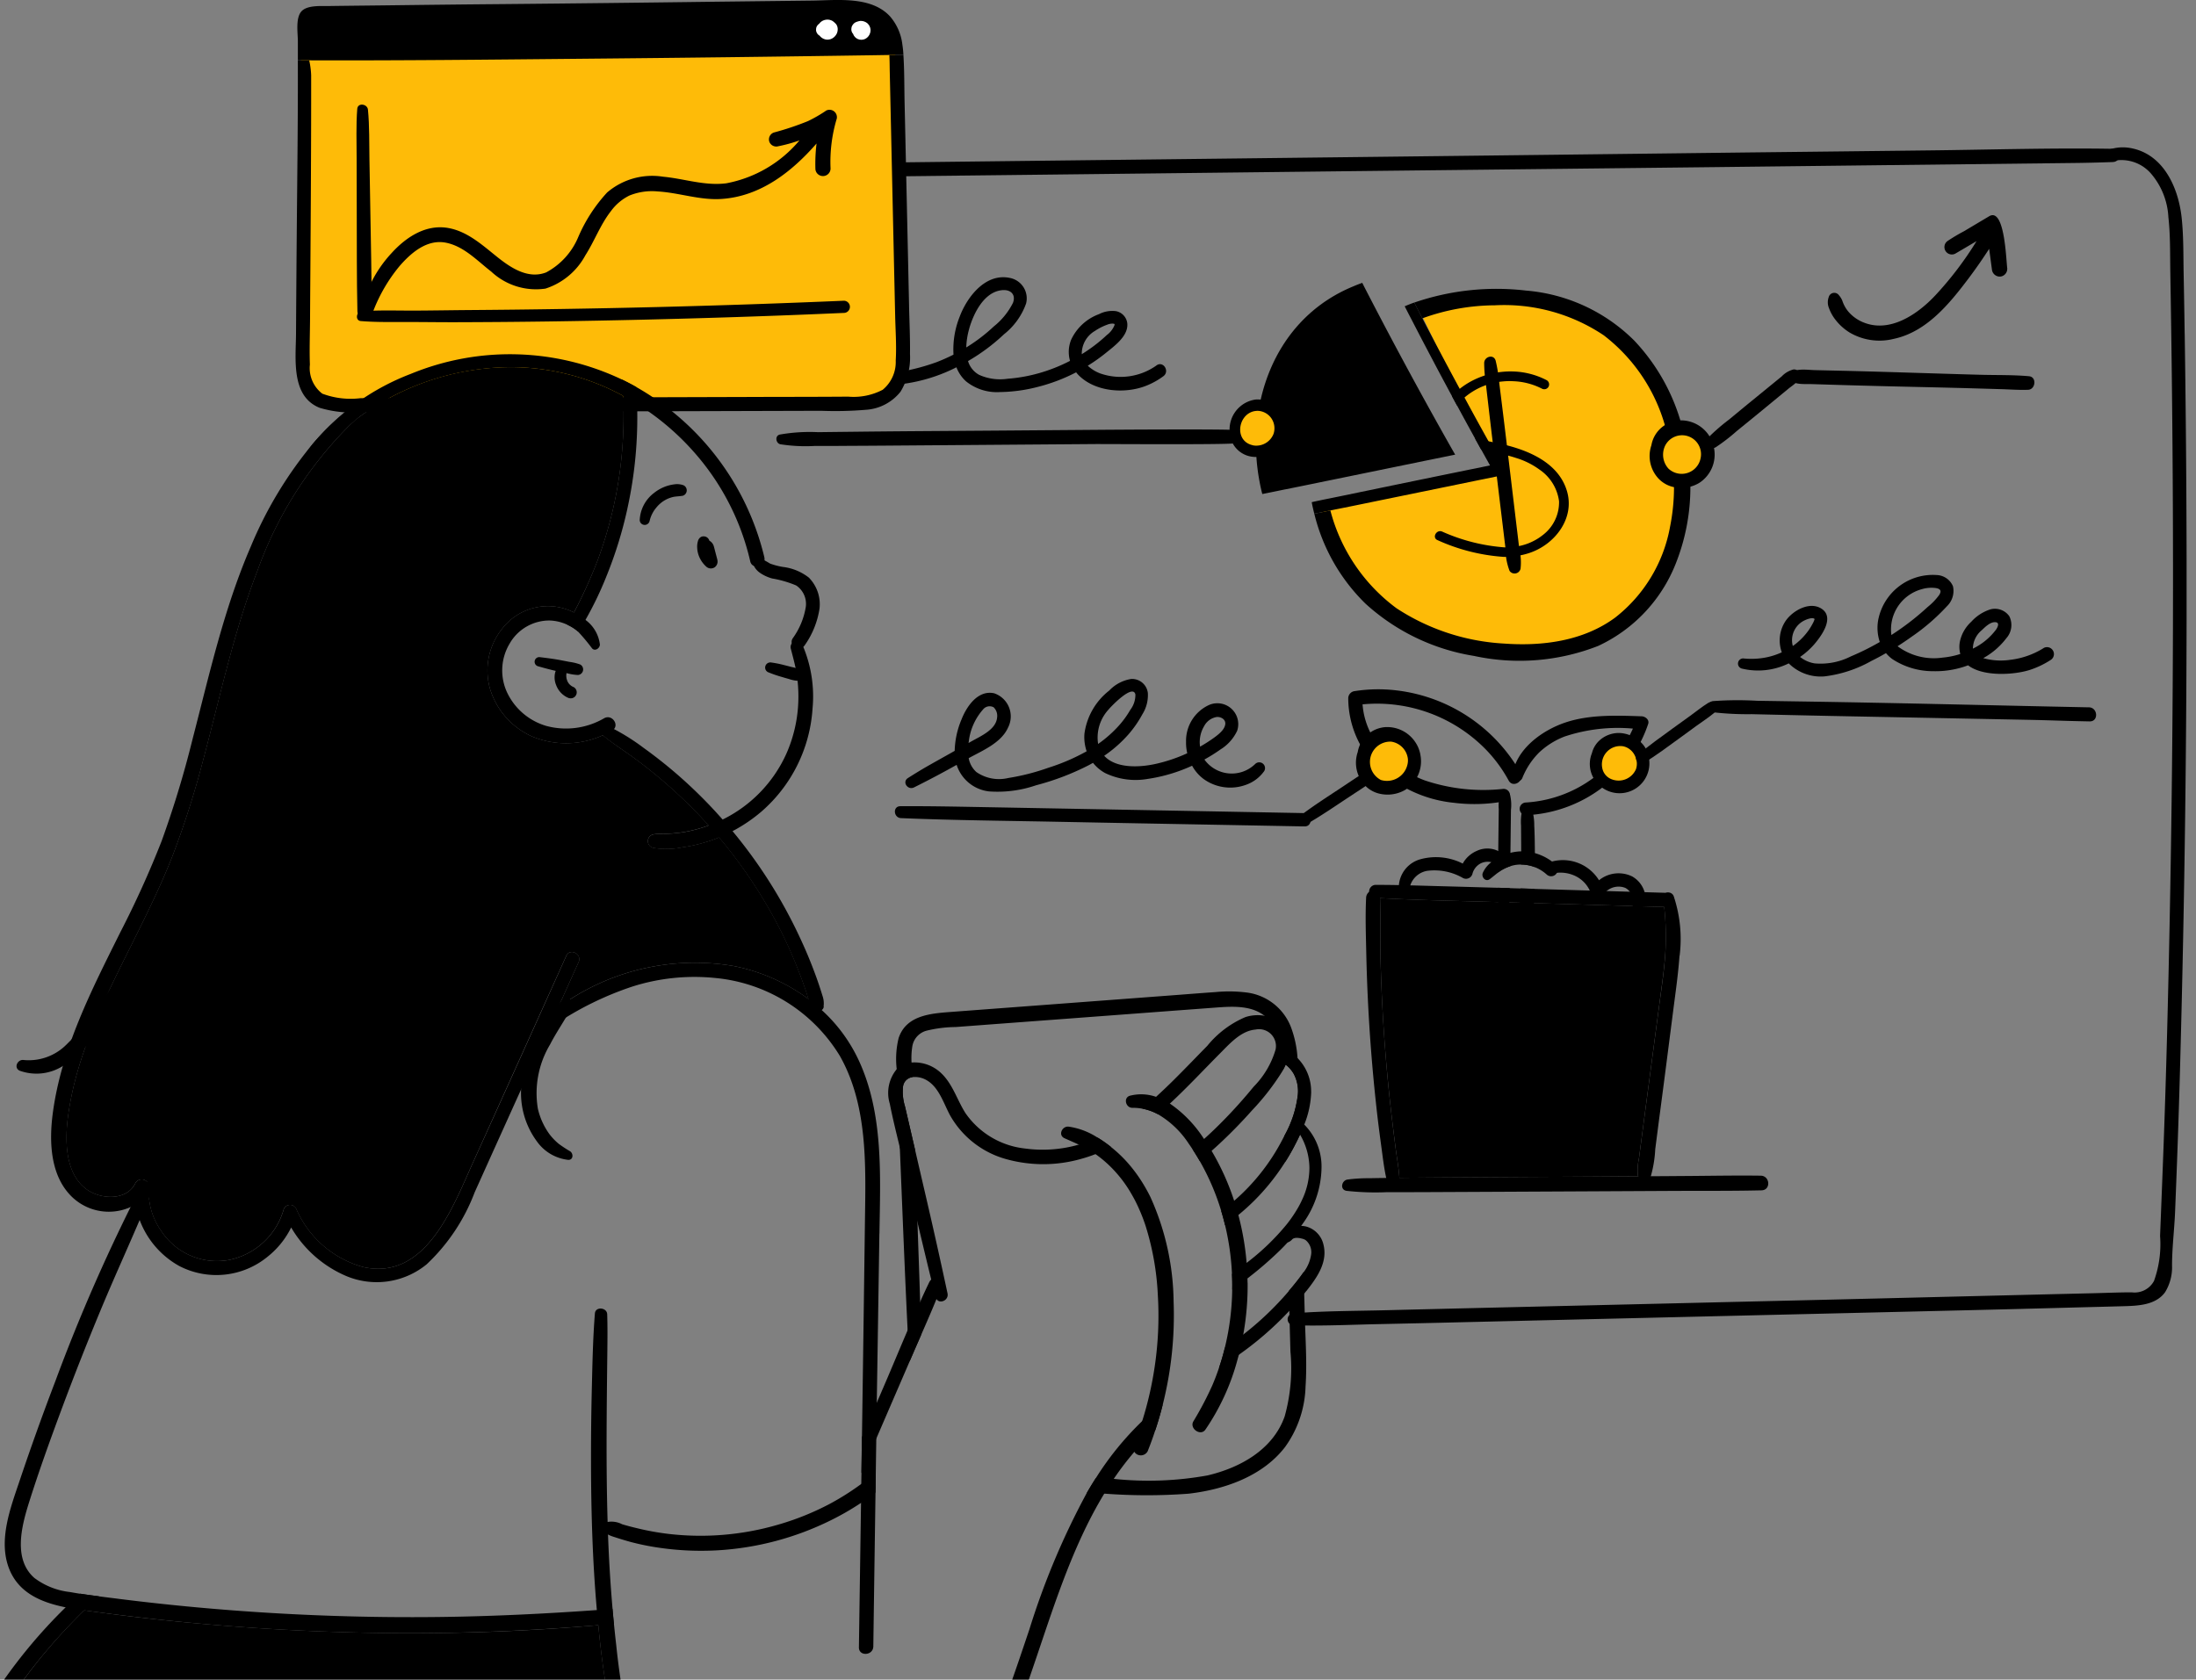
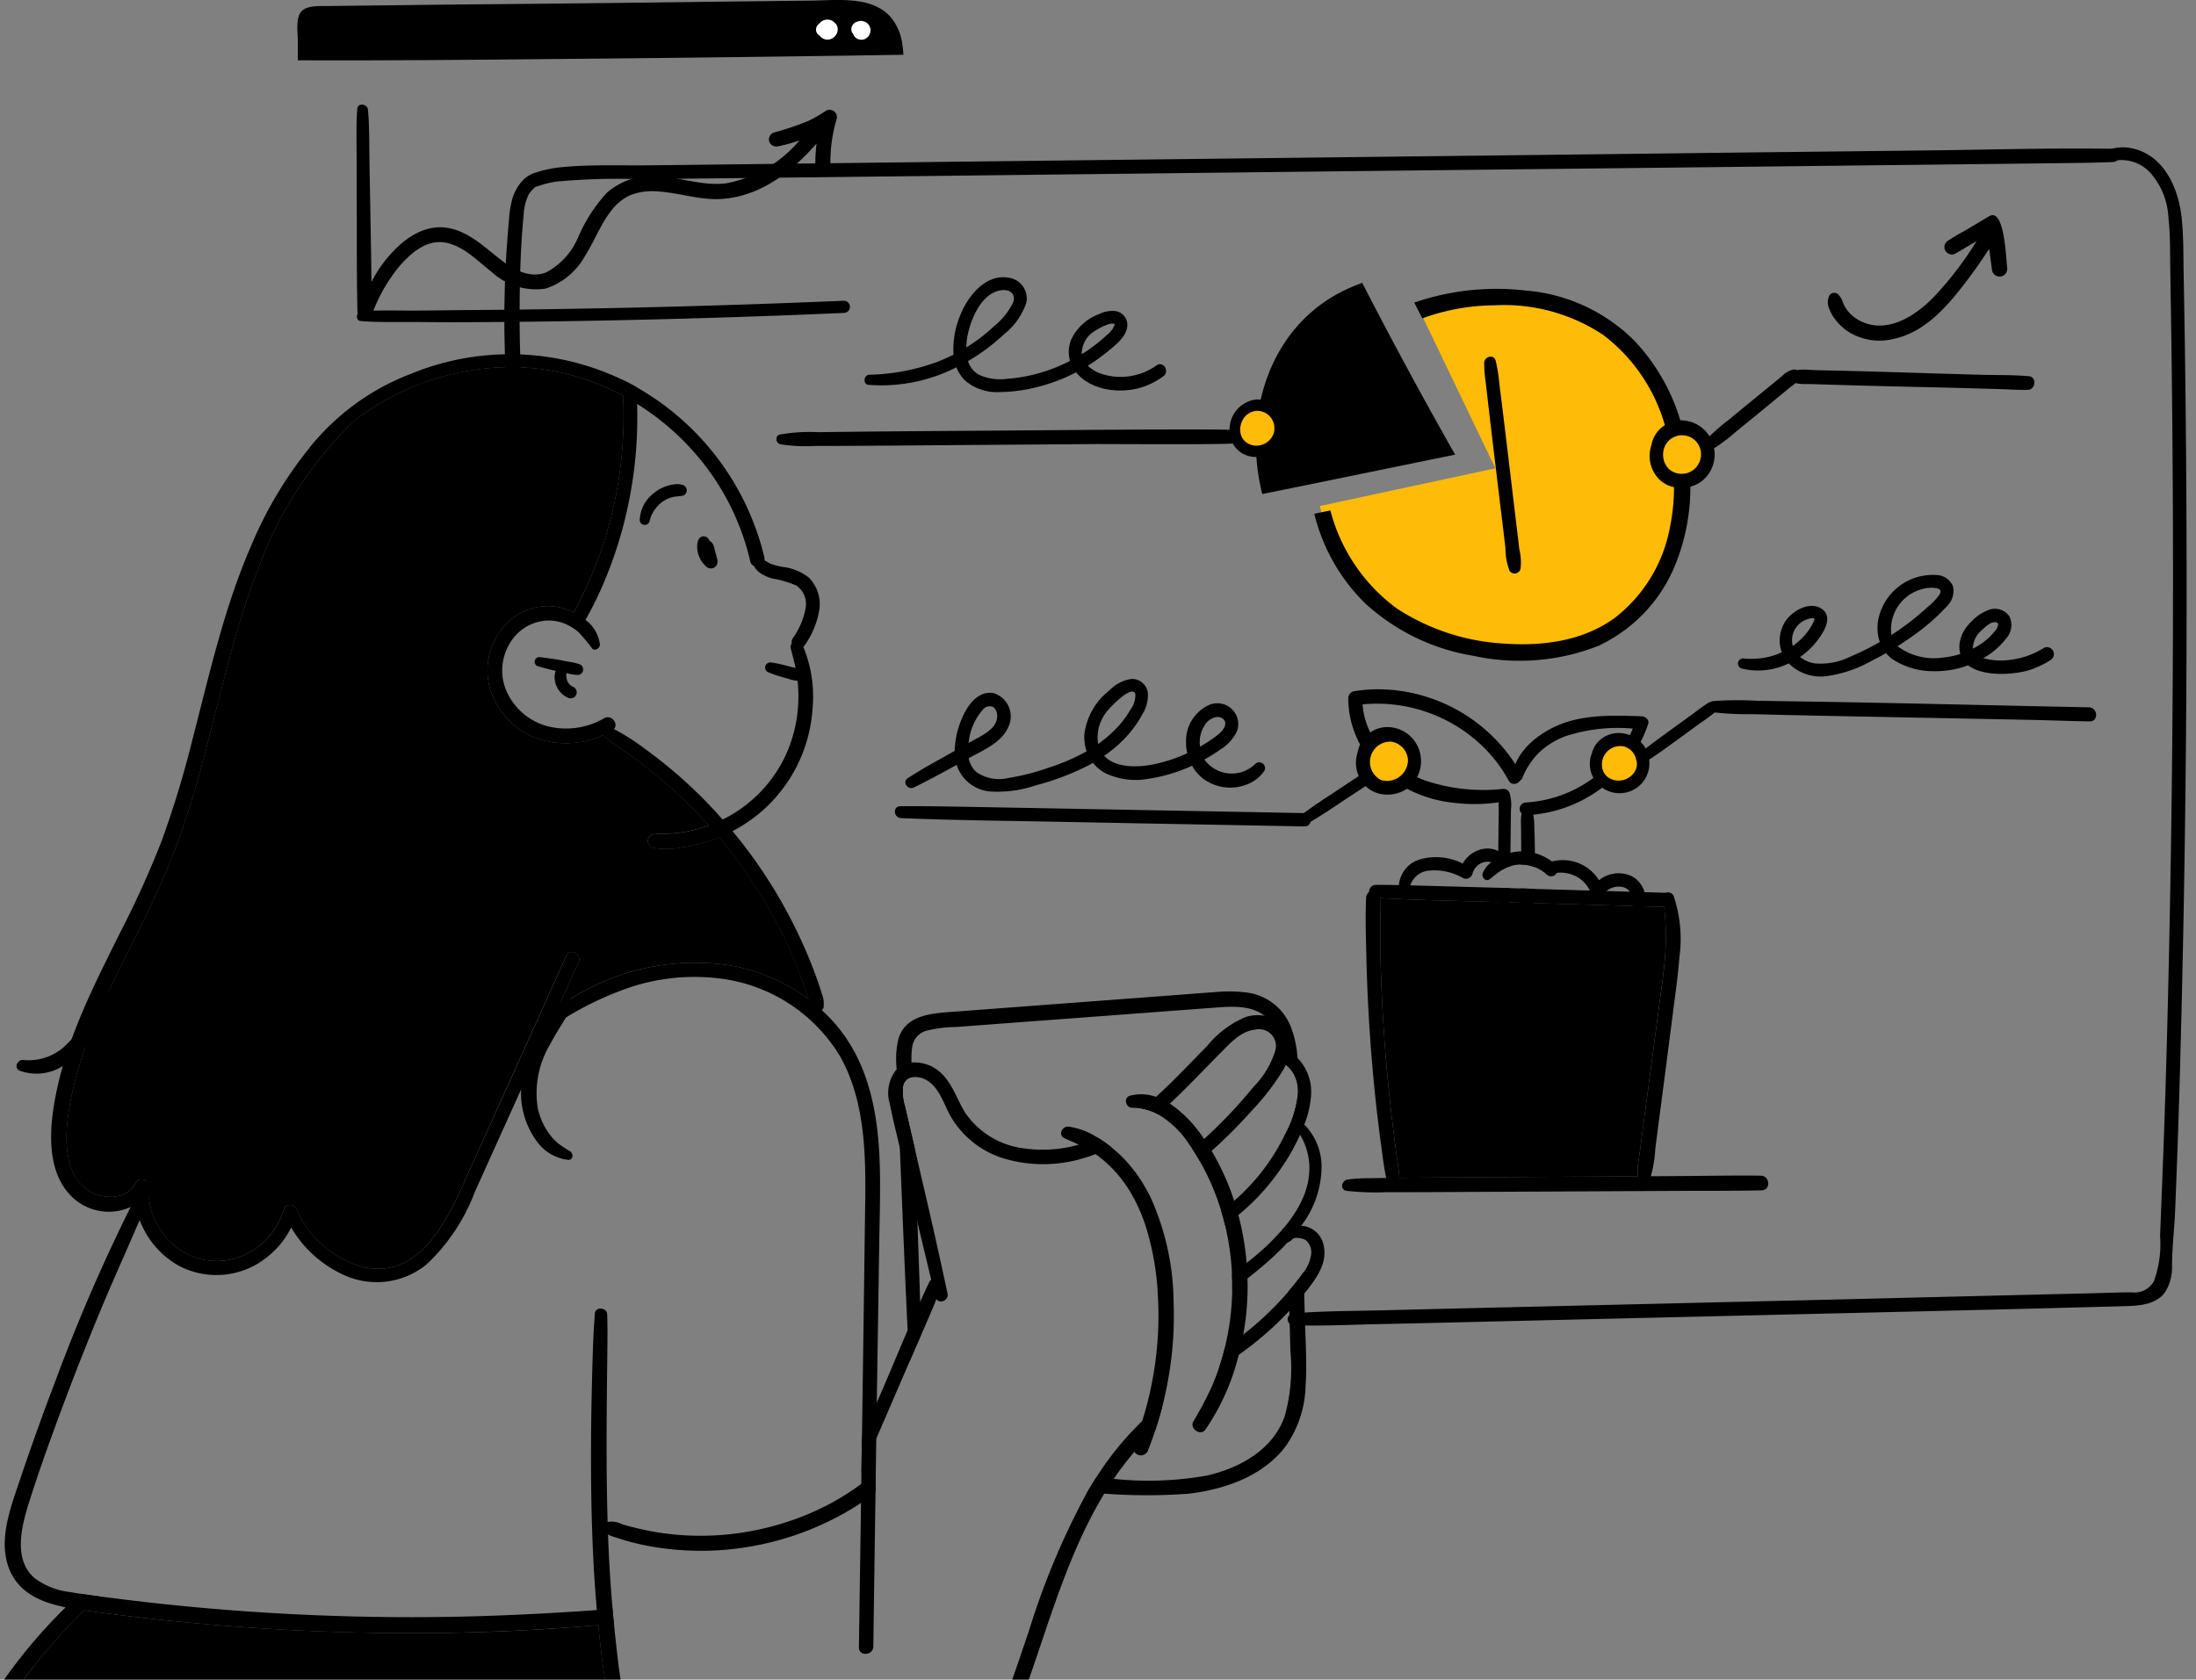
<svg xmlns="http://www.w3.org/2000/svg" viewBox="0 0 183 140">
  <rect x="0" y="0" width="183" height="140" fill="#808080" stroke="none" />
  <defs>
    <clipPath id="a">
      <path transform="translate(156 1097)" fill="#e6e6e6" d="M0 0h183v140H0z" />
    </clipPath>
    <clipPath id="b">
      <path fill="none" d="M0 0h189.069v163.749H0z" />
    </clipPath>
  </defs>
  <g transform="translate(-156 -1097)" clip-path="url(#a)">
    <g clip-path="url(#b)" transform="translate(149.147 1097)">
      <path d="M131.467 39.035l-14.628 3.144s2.324 10.595 12.646 11.894 15.584-3.554 16.746-9.3.547-15.243-7.792-18.934-13.357-.1-13.357-.1z" fill="#febb08" />
      <path d="M58.018 60.77a.658.658 0 01-.162.13 7.734 7.734 0 01-.768.387 7.383 7.383 0 01-5.842.124 6.378 6.378 0 01-3.547-3.958 5.566 5.566 0 011.017-5.071 4.811 4.811 0 014.644-1.783 5.043 5.043 0 011.323.449 4.863 4.863 0 01.936.606 2.98 2.98 0 011.226 2.076c-.005.3-.406.59-.655.311a16.29 16.29 0 00-1.157-1.386 2.965 2.965 0 00-.314-.248 3.589 3.589 0 00-.573-.324 3.722 3.722 0 00-1.5-.363 3.812 3.812 0 00-3.337 1.95 4.345 4.345 0 00-.178 4.091 5.235 5.235 0 003.256 2.749 6.327 6.327 0 004.81-.641c.617-.349 1.218.452.823.9" />
      <path d="M75.5 83.892a.381.381 0 01-.173.3.576.576 0 01-.709-.133 2.473 2.473 0 01-.4-.784c-.087-.249-.151-.5-.235-.745a38.876 38.876 0 00-.561-1.528q-.568-1.473-1.255-2.9a40.285 40.285 0 00-5.4-8.3 44.636 44.636 0 00-.868-1l-.07-.079a41.178 41.178 0 00-4.129-3.967 39.253 39.253 0 00-2.281-1.769c-.763-.549-1.559-1.058-2.289-1.653a.459.459 0 01.514-.739q.186.081.365.17a17.843 17.843 0 012.49 1.58 39.76 39.76 0 012.564 2.01 39.551 39.551 0 014 3.945c.281.32.56.642.828.969a40.849 40.849 0 015.712 9.077q.609 1.311 1.114 2.668.261.686.487 1.388c.076.233.149.466.222.7a1.876 1.876 0 01.06.785" />
      <path d="M80.135 102.811q-.106 7.05-.217 14.1c-.013 1-.03 2-.043 3.006v.111l-.04 2.743c-.005.544-.013 1.085-.022 1.629q-.094 6.416-.184 12.836c-.013.774-1.215.847-1.2.07l.03-2.091.146-9.938c.005-.528.013-1.056.022-1.583.005-.3.008-.606.014-.909q.02-1.5.043-2.99c.005-.463.013-.922.019-1.385q.121-8.369.23-16.738c.065-4.567.232-9.568-2.1-13.672a13.632 13.632 0 00-10.379-6.483 17.074 17.074 0 00-6.945.728 26.5 26.5 0 00-6.437 3.174.451.451 0 01-.384.07.516.516 0 01-.143-.893 17.634 17.634 0 011.512-1.097 19.245 19.245 0 0113.921-2.981 15.547 15.547 0 016.253 2.757 13.831 13.831 0 011.1.917 13.152 13.152 0 013.042 4.1c2.126 4.5 1.837 9.681 1.767 14.524" />
      <path d="M103.751 117.066q-.268 1.076-.617 2.127c-.26.238-.512.484-.758.736q-.515.527-.993 1.085a25 25 0 00-1.718 2.253q-.413.6-.79 1.231c-2.876 4.727-4.456 10.243-6.264 15.433-2.348 6.743-5.484 13.84-11.745 17.828a15.966 15.966 0 01-9.806 2.482 12.515 12.515 0 01-3.506-.8 10.952 10.952 0 01-1.283-.592 12.526 12.526 0 01-3.78-3.236 22.953 22.953 0 01-3.934-8.937 81.336 81.336 0 01-1.847-11.21c-.03-.3-.059-.6-.086-.9l-.033-.36c-.357-4.042-.476-8.106-.487-12.162q-.008-3.142.067-6.283c.052-2.1.09-4.2.257-6.285.048-.6 1.009-.5 1.025.073.032 1 .024 2 .013 3-.054 4.768-.121 9.533.022 14.292a121.498 121.498 0 00.527 8.51q.086.865.186 1.73a65.051 65.051 0 002.146 11.19 17.084 17.084 0 004.651 8.1 9.806 9.806 0 00.993.768 9.955 9.955 0 001.347.766 12.1 12.1 0 006.524 1 15.7 15.7 0 008.725-4.1c5.465-4.965 7.763-12.227 10.054-19.01a63.227 63.227 0 014.765-11.331q.366-.637.763-1.256a25.214 25.214 0 013.866-4.757c.465-.446.955-.871 1.466-1.28a.519.519 0 01.246-.1" />
      <path d="M85.257 107.359c-.512 1.334-1.087 2.638-1.658 3.947-.133.3-.265.609-.4.912-.184.422-.366.847-.549 1.269l-2.775 6.426c-.137.312-.271.62-.4.931-.278.646-.559 1.293-.838 1.937q.019-1.5.042-2.99l1.242-2.884c.2-.454.392-.912.59-1.366.669-1.55 1.315-3.117 1.983-4.673a95.25 95.25 0 011.042-2.364q.366-.824.759-1.637c.308-.639 1.206-.143.963.492" />
      <path d="M99.438 95.608a13.16 13.16 0 01-1.293.59 11.971 11.971 0 01-1.182.393 11.537 11.537 0 01-6.177.048 7.736 7.736 0 01-4.757-3.666c-.52-.958-.907-2.284-1.881-2.89a1.916 1.916 0 00-1.263-.3.9.9 0 00-.78.792 4.107 4.107 0 00.162 1.64q.26 1.112.517 2.224l.316 1.363.714 3.085a482.825 482.825 0 012 8.921c.133.636-.815.971-.982.319-.195-.76-.39-1.515-.574-2.278q-.479-1.98-.947-3.961-.641-2.687-1.266-5.379c-.065-.279-.133-.561-.2-.839-.295-1.221-.6-2.438-.842-3.667a3.1 3.1 0 01.582-2.89 2.062 2.062 0 01.57-.374 2.2 2.2 0 01.663-.176 3.226 3.226 0 012.473.893c.961.915 1.321 2.23 2.016 3.323a6.938 6.938 0 004.97 2.952 10.882 10.882 0 006.044-.909c.127.073.252.154.374.235q.386.26.744.547m14.869-7.846a4.9 4.9 0 01-.316.982 5.547 5.547 0 01-.236.476l-.048.09a20.352 20.352 0 01-2.522 3.249 40.512 40.512 0 01-2.868 2.923c-.165.151-.33.3-.495.444q-.488.442-.988.855-.289-.5-.607-.99.492-.414.966-.852.8-.718 1.55-1.482a41.8 41.8 0 002.579-2.873 7.335 7.335 0 001.829-3.1 1.406 1.406 0 00-1.67-1.664c-1.19.1-2.108 1.128-2.895 1.921-1.41 1.418-2.773 2.884-4.24 4.246q-.487.45-1 .89a4.486 4.486 0 00-1.3-.466 28 28 0 001.144-.984q.751-.687 1.47-1.4c.947-.939 1.864-1.9 2.8-2.852a8.261 8.261 0 013.191-2.4 3.379 3.379 0 011.566-.108 2.577 2.577 0 011.74 1.066 2.621 2.621 0 01.341 2.026" />
      <path d="M116.119 91.003a7.857 7.857 0 01-.576 2.73 15.153 15.153 0 01-.751 1.65c-.254.5-.536.994-.839 1.47a18.7 18.7 0 01-1.41 1.942 18.228 18.228 0 01-2.492 2.476 16.618 16.618 0 01-1.112.851c-.092-.4-.2-.785-.316-1.172.168-.119.33-.246.492-.373.2-.157.4-.319.587-.49a17.263 17.263 0 004.007-5.078c.063-.117.122-.236.184-.357a9.147 9.147 0 001.112-3.409 3.075 3.075 0 00-.346-1.74 2.58 2.58 0 00-.671-.761 3.52 3.52 0 00-.279-.2 3.53 3.53 0 00-.249-.157c-.308-.187-.276-.79.157-.777a2.083 2.083 0 01.687.151 2.279 2.279 0 01.674.433 3.942 3.942 0 011.136 2.812" />
      <path d="M116.976 97.499a8.157 8.157 0 01-1.594 4.543c-.03.046-.06.089-.092.133a13.16 13.16 0 01-1.15 1.4c-.213.233-.419.444-.63.65a30.277 30.277 0 01-2.7 2.332 31.19 31.19 0 01-1.274.931c.011-.433 0-.868-.019-1.3.116-.083.233-.17.349-.257q.438-.325.877-.671a19.685 19.685 0 003.355-3.233 11.123 11.123 0 00.977-1.456c.092-.166.176-.331.254-.5a6.274 6.274 0 00.642-2.719 5.575 5.575 0 00-.782-2.781 5.268 5.268 0 00-.193-.316.372.372 0 01.162-.544.355.355 0 01.382.024 4.959 4.959 0 011.434 3.766" />
      <path d="M115.715 107.603c-.059.075-.117.149-.178.222a25.54 25.54 0 01-2.646 2.834 27.037 27.037 0 01-2.8 2.262q-.268.191-.544.374c-.363.24-.733.481-1.11.717q.281-.824.487-1.678a24.83 24.83 0 001.538-1.1 25.715 25.715 0 003.79-3.617c.419-.492.8-.961 1.147-1.447l.092-.133a3.2 3.2 0 00.623-1.469 1.3 1.3 0 00-.457-1.2.847.847 0 00-.241-.108c-.274-.079-.714-.16-.9.067a.809.809 0 01-.717.256c-.345-.02.005 0 0 0-.251-.124-.084-.47.133-.773a1.222 1.222 0 01.187-.2 1.68 1.68 0 011.174-.428 1.839 1.839 0 01.448.063 2.023 2.023 0 011.4 1.493c.374 1.483-.555 2.768-1.423 3.872m-11.968 9.454q-.268 1.076-.617 2.127-.289.893-.639 1.769a.648.648 0 01-.863.279.623.623 0 01-.249-.227.718.718 0 01-.032-.636c.254-.633.482-1.277.687-1.929a29.213 29.213 0 001.052-4.613 28.723 28.723 0 00.249-5.9 22.694 22.694 0 00-1.033-5.8 14.681 14.681 0 00-.671-1.675c-.154-.33-.325-.652-.511-.968a10.466 10.466 0 00-1.415-1.921 9.848 9.848 0 00-1.564-1.372 7.262 7.262 0 00-.281-.189 10.264 10.264 0 00-1.109-.6c-.39-.184-.79-.354-1.188-.533-.571-.257-.2-1.031.341-.968a5.953 5.953 0 012.414.917c.127.073.252.154.374.236.257.173.506.354.744.546a10.95 10.95 0 011.507 1.45 12.667 12.667 0 011.25 1.751c.189.319.368.646.531.98a21.674 21.674 0 011.926 8.688 30.462 30.462 0 01-.9 8.588" />
      <path d="M110.821 106.909a23.1 23.1 0 01-.36 4.318q-.149.852-.37 1.691l-.1.36a19 19 0 01-2.692 5.89c-.405.566-1.342-.105-1-.692a27.744 27.744 0 001.591-3.028c.2-.473.384-.952.546-1.439q.281-.824.487-1.678a21.441 21.441 0 00.614-4.843c.011-.433 0-.868-.019-1.3a21.548 21.548 0 00-.576-4.066 18.499 18.499 0 00-.422-1.51 20.014 20.014 0 00-1.686-3.834c-.192-.335-.4-.665-.606-.99-.111-.165-.222-.33-.335-.492a7.718 7.718 0 00-2.541-2.419 4.517 4.517 0 00-1.3-.465 4.281 4.281 0 00-.833-.073c-.566.006-.779-.86-.189-1.012a3.747 3.747 0 012.167.1 5.123 5.123 0 011.147.56 10.282 10.282 0 012.738 2.789 19.813 19.813 0 01.735 1.147 20.84 20.84 0 011.883 4.165q.191.588.349 1.185a22.711 22.711 0 01.689 3.988c.036.434.06.866.068 1.3.005.116.008.236.008.352" />
      <path d="M115.185 94.58a20.56 20.56 0 01-.39.8c-.254.5-.536.994-.839 1.47l-.059-2.2a9.159 9.159 0 001.112-3.409 3.079 3.079 0 00-.347-1.74 2.583 2.583 0 00-.671-.76 5.547 5.547 0 01-.236.476c-.013-.216-.024-.435-.04-.652a16.264 16.264 0 00-.095-.958 4.515 4.515 0 00-1.253-2.822 2.17 2.17 0 00-.138-.116c-1.2-.95-2.933-.769-4.361-.663q-3.056.227-6.115.457-6.116.46-12.232.915l-3.022.227a10.659 10.659 0 00-2.416.3 1.623 1.623 0 00-1.212 1.369 6.188 6.188 0 00-.055 1.291c.013.411.049.82.068 1.218a.9.9 0 00-.78.792 4.12 4.12 0 00.163 1.64q.26 1.111.516 2.224l.316 1.363q.106 3.045.209 6.085c0 .106.008.211.011.316.07 2.1.151 4.2.213 6.3.025.933.049 1.87.065 2.8-.133.3-.265.609-.4.912-.184.422-.365.847-.549 1.269-.051-.687-.1-1.375-.133-2.065l-.027-.555c-.2-4.075-.362-8.146-.528-12.222l-.121-2.973q-.066-1.672-.135-3.347c-.044-1.071-.084-2.138-.125-3.209a7.3 7.3 0 01.162-2.595c.622-1.862 2.6-2.038 4.275-2.165l6.318-.474 12.636-.949c1.058-.081 2.116-.165 3.174-.238a11.815 11.815 0 012.676.046 4.563 4.563 0 013.632 2.928 8.892 8.892 0 01.528 2.521c.065.772.07 1.553.092 2.311l.087 3.206c.008.284.016.563.022.847a.083.083 0 010 .024m.467 21.023a9.044 9.044 0 01-1.71 5.019c-1.883 2.449-5.074 3.542-8.039 3.885a46.775 46.775 0 01-7.024-.005 37.746 37.746 0 00-1.466-.038q.366-.637.763-1.256c.495.013.993.038 1.493.063a27.608 27.608 0 007.82-.287c2.719-.644 5.441-2.143 6.423-4.917a14.912 14.912 0 00.481-5.408q-.048-1.7-.092-3.4l-.046-1.647c.419-.493.8-.961 1.147-1.448.03-.043.062-.086.092-.133l.046 1.794.048 1.794c.052 1.986.2 4 .063 5.98m-35.815 7.174c-.005.544-.013 1.085-.021 1.629-.393.314-.8.6-1.213.877a22.6 22.6 0 01-2.5 1.44 24.459 24.459 0 01-9.44 2.508 24.182 24.182 0 01-4.849-.211 20.837 20.837 0 01-2.354-.473c-.4-.108-.8-.228-1.2-.357-.424-.138-.909-.246-1.118-.677a.426.426 0 01.222-.619 1.921 1.921 0 011.339.165c.434.13.872.243 1.313.346a22.087 22.087 0 002.567.46 23.044 23.044 0 009.094-.765 22.632 22.632 0 004.3-1.726 21.789 21.789 0 002.649-1.672c.411-.295.811-.6 1.212-.922m-21.817 12.578q-.653.061-1.307.114-7.878.665-15.793.665-9.161-.012-18.3-.877-4.387-.418-8.75-1.028l-.295-.04a23.093 23.093 0 01-1.25-.208c-1.975-.4-3.891-1.164-4.7-3.2-.934-2.364.092-5.049.852-7.308q1.42-4.232 3.014-8.4a147.9 147.9 0 017.181-16.3.489.489 0 01.871.444c-.284.655-.555 1.315-.833 1.975-1.139 2.687-2.356 5.338-3.474 8.033q-1.668 4.014-3.187 8.082c-.99 2.663-1.962 5.344-2.811 8.055-.6 1.932-1.277 4.629.487 6.172a6.033 6.033 0 002.958 1.171c.284.051.568.1.852.143.52.081 1.039.151 1.561.216.571.076 1.142.143 1.71.217q4.456.56 8.929.912 8.864.7 17.763.592c4.369-.051 8.734-.268 13.09-.576.436-.03.874-.062 1.309-.1.035.414.073.831.116 1.245M20.042 74.536c-.53 1.126-1.011 2.273-1.533 3.4s-1.1 2.2-1.717 3.265a32.964 32.964 0 01-2 3.036 20.215 20.215 0 01-2.393 2.822 4.434 4.434 0 01-3.59 1.293c-.5-.059-.838.658-.313.894a4.12 4.12 0 003.809-.536 12.253 12.253 0 002.787-2.776 32.883 32.883 0 004.239-6.856 19.545 19.545 0 001.462-4.281.4.4 0 00-.751-.263M54.37 95.966a10.314 10.314 0 01-.951-.622 4.854 4.854 0 01-.772-.8 5.836 5.836 0 01-.974-2.146 7.9 7.9 0 011.015-5.331c.56-1.088 1.274-2.086 1.839-3.167a.5.5 0 00-.809-.561 18.13 18.13 0 00-2.006 2.966 11.494 11.494 0 00-1.275 3.306 6.789 6.789 0 001.147 5.512 3.7 3.7 0 002.637 1.556c.417 0 .424-.522.149-.711" />
      <path d="M66.767 162.472q-10.447-.016-20.9-.213-10.791-.216-21.574-.693-5.395-.239-10.779-.547-2.7-.156-5.39-.322c-.887-.058-1.775-.111-2.662-.174a9.343 9.343 0 01-2.051-.311c-2.843-.853-2.118-4.17-1.491-6.323a43.7 43.7 0 013.2-7.95 46.3 46.3 0 018.751-11.715q4.363.617 8.75 1.028 9.124.86 18.3.877 7.918.012 15.792-.665a81.351 81.351 0 001.849 11.207 22.949 22.949 0 003.934 8.937 12.5 12.5 0 003.75 3.22c.178 1.215.357 2.43.525 3.644" />
      <path d="M67.472 163.694q-1.351.012-2.7.027c-7.373.084-14.756-.03-22.127-.2q-10.995-.256-21.978-.79-5.524-.268-11.047-.606c-1.756-.108-3.534-.154-5.279-.371a4.781 4.781 0 01-3.721-2.056 5.921 5.921 0 01-.508-3.934 16.107 16.107 0 01.508-2.211c.149-.5.314-1 .479-1.5.049-.138.1-.276.144-.414a45.491 45.491 0 013.2-7.232c.162-.3.33-.6.5-.888a48.56 48.56 0 011.683-2.686 43.293 43.293 0 015.7-6.862c.395-.39.8-.766 1.212-1.134.52.081 1.039.151 1.561.217-.417.381-.825.768-1.229 1.165l-.43.428c-.1.1-.2.2-.3.306a4.152 4.152 0 00-.16.165c-.11.108-.219.222-.325.333-.054.055-.106.111-.157.165-.108.114-.217.23-.322.347-.138.149-.225.24-.309.333l-.27.3c-.119.13-.206.228-.289.324q-.231.261-.454.528c-.065.076-.127.146-.187.219-.17.2-.338.405-.506.611l-.482.6c-.067.09-.138.178-.208.268-.244.319-.43.566-.614.812-.057.075-.1.137-.143.2-.166.219-.325.444-.482.669-.03.04-.057.081-.086.121s-.044.063-.065.095c-.081.114-.16.23-.238.347q-.236.34-.463.689c-.127.2-.254.39-.376.588-.092.143-.181.287-.268.43-.079.121-.154.246-.23.37-.022.038-.043.076-.067.114-.1.168-.2.335-.3.506-.065.108-.127.217-.19.325-.16.281-.295.522-.425.763s-.273.5-.406.757a40.233 40.233 0 00-.716 1.442 19.34 19.34 0 00-.228.485c-.138.292-.268.59-.4.885l-.04.095c-.143.327-.279.657-.411.99-.063.154-.125.312-.184.469s-.122.311-.182.468a42.569 42.569 0 00-.96 2.857c-.027.087-.054.173-.079.26-.016.059-.035.119-.051.181s-.035.122-.051.184a15.95 15.95 0 00-.2.777c-.016.07-.032.137-.046.208q-.044.207-.081.414l-.035.205a7.273 7.273 0 00-.057.419c-.009.068-.017.138-.022.209s-.011.13-.013.192-.009.116-.011.173c0 .079-.005.157-.005.236v.259c.005.133.016.267.033.4.008.059.016.119.027.178s.022.125.035.187.032.138.051.2a3.479 3.479 0 00.127.368.9.9 0 00.068.146 2.8 2.8 0 00.151.273c.043.065.089.13.138.192a.775.775 0 00.078.092.685.685 0 00.081.09.836.836 0 00.083.086c.03.027.063.057.095.081a1.121 1.121 0 00.1.078c.04.033.083.063.127.092a.923.923 0 00.086.054 2.32 2.32 0 00.225.127 2.74 2.74 0 00.373.159c.06.022.119.04.182.06a9.371 9.371 0 002.057.325c.887.062 1.775.116 2.662.173q2.7.167 5.39.322 5.386.3 10.779.547 10.783.479 21.575.693 10.447.207 20.9.214c-.168-1.215-.346-2.43-.525-3.645-.081-.565-.165-1.128-.248-1.691a9.957 9.957 0 001.347.766c.071.511.141 1.02.214 1.531.162 1.166.327 2.327.5 3.491a.622.622 0 01-.582.771m86.175-64.483c-2.519.059-5.043.035-7.565.048q-6.757.036-13.512.068l-6.756.032q-1.689.008-3.376.005a21.959 21.959 0 01-3.374-.111c-.576-.089-.422-.858.07-.941a13.656 13.656 0 011.884-.111c.452-.011.9-.016 1.353-.022l.539-.008.555-.005q1.615-.017 3.228-.028l13.377-.078 3.3-.019 1.042-.008c.8 0 1.6-.008 2.408-.014 2.251-.01 4.505-.059 6.757-.03.782.011.863 1.2.07 1.221" />
      <path d="M123.465 98.17c0 .574-.92.752-1.06.16l-.033-.146c-.184-.82-.279-1.662-.392-2.492s-.225-1.672-.325-2.509q-.531-4.562-.776-9.154-.121-2.292-.17-4.589c-.032-1.526-.087-3.068-.013-4.592a.648.648 0 01.257-.514.539.539 0 01.287-.1.588.588 0 01.611.547c.043 1.777 0 3.485.046 5.189q.114 4.525.512 9.037.2 2.289.479 4.567.138 1.156.289 2.313c.1.744.236 1.491.287 2.241v.04" />
      <path d="M146.379 74.975a.6.6 0 01-.56.63l-.287-.008-1.775-.051-.846-.027-2.49-.073q-2.865-.085-5.736-.168l-1.161-.032c-.3-.011-.6-.019-.9-.027s-.617-.019-.926-.027c-.24-.009-.484-.014-.725-.022-3.038-.089-6.085-.143-9.123-.311-.108 0-.217-.011-.325-.016a.564.564 0 01-.576-.5.556.556 0 01.514-.587c.647 0 1.293.007 1.94.019l.947.022c.836.019 1.673.046 2.509.067q2.415.066 4.833.135c.325.011.649.022.974.03.3.011.6.02.9.028l1.155.035 4.613.138 1.4.04c.642.022 1.285.04 1.927.057.411.013.825.028 1.236.038l1.8.054a.621.621 0 01.669.56" />
      <path d="M145.641 79.206c-.083 1.48-.308 2.95-.5 4.416l-1.2 9.061-.333 2.53c-.06.446-.116.89-.176 1.334a4.85 4.85 0 00-.1 1.355.544.544 0 00.043.147c-1.1 0-2.2.013-3.3.019l-13.377.078q-1.615.012-3.228.027c-.054-.79-.189-1.536-.289-2.28q-.15-1.157-.29-2.314-.276-2.276-.479-4.567-.4-4.508-.512-9.036c-.043-1.705 0-3.412-.043-5.117 3.038.168 6.086.221 9.124.311l9.446.276 5.111.151a23 23 0 01.108 3.609" />
      <path d="M146.812 79.663c-.106 1.5-.319 2.982-.512 4.47l-.6 4.667q-.3 2.333-.611 4.665l-.3 2.332a9.909 9.909 0 01-.368 2.243.553.553 0 01-1.042.008.539.539 0 01-.043-.146 4.852 4.852 0 01.1-1.355c.059-.444.116-.887.176-1.334.11-.844.222-1.685.333-2.53l1.2-9.062c.2-1.466.419-2.935.5-4.416a22.99 22.99 0 00-.108-3.609c-.024-.251-.054-.5-.084-.752a.379.379 0 01.263-.431.489.489 0 01.606.266 11.282 11.282 0 01.5 4.983m-15.13-5.667c.325.011.649.022.974.03q-.016.6-.04 1.194c-.013.338-.03.673-.049 1.012-.03.535-.836.609-.852.048q-.016-.543-.024-1.087c-.005-.4-.008-.8-.008-1.2m1.073-6.464l-.016 1.28-.027 2.276v.151l-.013.966a3.371 3.371 0 00-.652.287 2.706 2.706 0 00-.36.24v-.692c0-.187 0-.374.005-.56v-.249c0-.111 0-.219.005-.33.008-.745.019-1.489.027-2.232l.016-1.212a3.576 3.576 0 01.116-1.248c.149-.384.712-.268.831.068a3.673 3.673 0 01.065 1.255" />
      <path d="M133.57 64.417a13.737 13.737 0 00-10.2-6.854 12.816 12.816 0 00-3.61.04.608.608 0 00-.553.621 8.117 8.117 0 002.513 5.82 10.708 10.708 0 006.283 2.869 13.8 13.8 0 004.191-.116.54.54 0 00.491-.551.53.53 0 00-.551-.491 15.283 15.283 0 01-6.552-.708 8.428 8.428 0 01-4.443-3.815 6.283 6.283 0 01-.739-2.523 12.7 12.7 0 0110.174 3.662 11.754 11.754 0 012 2.687c.366.671 1.359.026 1-.64" />
      <path d="M143.65 59.705c-2.321-.078-4.806-.178-6.985.76-1.7.732-3.48 2.161-3.771 4.1-.069.463.615.764.819.287a6.281 6.281 0 011.406-2.136 6.554 6.554 0 012.109-1.323 14.058 14.058 0 015.7-.663 10.292 10.292 0 01-3.33 4.139 10.5 10.5 0 01-5.633 2.024.529.529 0 00.061 1.055 11.324 11.324 0 008.863-4.954 10.765 10.765 0 001.313-2.656c.12-.352-.25-.623-.548-.634M133.57 74.051l1.155.035c-.008.341-.019.679-.032 1.017l-.008.173c-.013.368-.033.73-.055 1.1a1.951 1.951 0 01-.265 1.242.506.506 0 01-.792-.068 2.162 2.162 0 01-.1-1.307c.02-.333.033-.666.049-1l.008-.205c.013-.331.027-.658.038-.988" />
      <path d="M134.759 71.111v1.169a3.223 3.223 0 00-1.145-.219c.005-.366.008-.73.005-1.1 0-.316 0-.633-.005-.95 0-.4-.005-.8-.008-1.2a4.557 4.557 0 01.087-1.258.435.435 0 01.833-.046 4.311 4.311 0 01.181 1.307c.022.422.033.847.041 1.272.005.343.011.685.011 1.025m-2.548.173a2.063 2.063 0 00-2.3-.357 2.421 2.421 0 00-1.163 1.054 4.917 4.917 0 00-3.563-.351 2.458 2.458 0 00-1.682 3c.133.427.852.316.787-.148a1.8 1.8 0 011.489-1.895 4.746 4.746 0 013 .605.554.554 0 00.782-.376 1.36 1.36 0 01.725-.871 1.328 1.328 0 01.685-.108c.258.026.472.18.724.2.383.037.794-.377.516-.752" />
      <path d="M136.598 72.745a.546.546 0 01-.852.149 3.26 3.26 0 00-.988-.614 3.22 3.22 0 00-1.145-.219 3.18 3.18 0 00-.357.019 2.782 2.782 0 00-.549.122 3.473 3.473 0 00-.652.287 2.7 2.7 0 00-.36.241c-.238.176-.46.376-.7.552-.351.254-.714-.184-.576-.525a2.289 2.289 0 01.712-.893 3.847 3.847 0 01.465-.325c.038-.022.073-.044.111-.063a3.925 3.925 0 01.481-.227 3.665 3.665 0 01.539-.166 4.023 4.023 0 01.471-.089 3.249 3.249 0 01.425-.03 3.924 3.924 0 011.139.146 4.33 4.33 0 011.426.7c.108.081.214.168.316.259a.515.515 0 01.1.679" />
      <path d="M143.757 75.545a.634.634 0 01-.422.217.444.444 0 01-.4-.2c-.195-.325-.022-.669-.13-.974a1.048 1.048 0 00-.137-.263 1.109 1.109 0 00-.374-.317 1.529 1.529 0 00-1.553.26 2.938 2.938 0 00-.4.333.56.56 0 01-.936-.2 2.763 2.763 0 00-.07-.17 2.535 2.535 0 00-1.234-1.229 2.9 2.9 0 00-1.507-.251q-.227.015-.463.048a.463.463 0 01-.276-.846 2.156 2.156 0 01.325-.141 3.541 3.541 0 013.923 1.559 2.586 2.586 0 012.773-.314 2.213 2.213 0 011.017 1.272 1.436 1.436 0 01-.141 1.223M147.705 40a9.3 9.3 0 00-.027-.625 19.064 19.064 0 00-.474-3.174 15.875 15.875 0 00-.211-.79 6.616 6.616 0 00-.111-.374 16.619 16.619 0 00-3.848-6.656 14.442 14.442 0 00-9.015-4.161 21.087 21.087 0 00-9.31 1c.121.246.246.489.373.733l.3.582a17.9 17.9 0 016.048-1.088 14.9 14.9 0 019.067 2.5 14.444 14.444 0 015.094 7.487c.057.181.111.365.157.549.063.219.116.436.166.654a17.463 17.463 0 01.4 2.768c.016.205.027.411.032.614s.008.393.008.587a16.83 16.83 0 01-.33 3.3 12.394 12.394 0 01-4.573 7.571c-2.651 1.956-6.05 2.4-9.264 2.165a18.136 18.136 0 01-8.956-2.941 14.757 14.757 0 01-5.513-8.152c-.446.092-.893.184-1.34.271a15.642 15.642 0 004.259 7.489 17.545 17.545 0 009.053 4.364 17.94 17.94 0 0010.349-.836 12.713 12.713 0 006.479-6.908 17.206 17.206 0 001.2-6.364c0-.189 0-.376-.011-.566" />
      <path d="M128.12 37.895l-.914.186-1.47.3-7.838 1.607c-1.3.265-2.592.535-3.888.792-.209.04-.417.084-.625.127-.447.092-.893.184-1.34.271a12.635 12.635 0 01-.216-.963c-1.221-6.307 1.077-13.252 7.278-16.12.154-.071.311-.141.469-.205.265-.114.53-.219.8-.314.122.246.246.49.374.733.1.2.2.387.3.582q3.161 6.093 6.539 12.079.261.463.528.925" />
-       <path d="M132.453 39.536c-.346.07-.63.13-.914.186l-1.47.3-7.838 1.607c-1.3.265-2.592.536-3.888.793-.209.04-.417.084-.625.127-.446.092-.893.184-1.339.271a12.743 12.743 0 01-.216-.963c.436-.1.874-.189 1.312-.279.405-.081.811-.162 1.215-.246q6.161-1.28 12.333-2.538-.366-.653-.73-1.312c-.152-.271-.3-.544-.452-.815-.024-.043-.049-.087-.071-.13q-.754-1.359-1.491-2.73c-.143-.26-.284-.52-.425-.782q-.961-1.777-1.9-3.566c-.458-.868-.91-1.734-1.359-2.605-.178-.341-.357-.685-.533-1.029l-.151-.295c.265-.114.53-.219.8-.314.122.246.246.49.374.733.1.2.2.387.3.582q1.53 2.951 3.111 5.877c.13.244.26.487.4.728q.987 1.831 2 3.645c.174.314.349.625.525.936l.5.893c.151.271.306.544.466.815.019.038.04.073.062.111" />
-       <path d="M128.278 33.808c-.143-.26-.284-.52-.425-.782a4.941 4.941 0 01.644-.617 6.4 6.4 0 011.006-.657 6.933 6.933 0 012.565-.761 6.756 6.756 0 01.809-.03 6.47 6.47 0 012.849.72.404.404 0 01-.368.72 5.709 5.709 0 00-2.422-.627 5.414 5.414 0 00-.809.016 5.716 5.716 0 00-3.236 1.347 2.636 2.636 0 00-.211.2 3.317 3.317 0 00-.4.476m6.042 12.272a6.239 6.239 0 01-1.359.292 7.283 7.283 0 01-.8.04 15.923 15.923 0 01-5.509-1.393c-.485-.19-.114-.907.368-.72a15.441 15.441 0 005.189 1.318 5.6 5.6 0 00.8-.041 4.657 4.657 0 002.389-.968 3.437 3.437 0 001.374-2.83 3.783 3.783 0 00-1.65-2.655 6.446 6.446 0 00-1.938-.957c-.268-.09-.535-.165-.809-.233a19.597 19.597 0 00-.687-.162l-.271-.059c-.376-.081-.755-.158-1.131-.236-.152-.271-.3-.544-.452-.815-.024-.043-.049-.086-.071-.129.09.018.179.04.268.059.287.065.574.125.86.184.382.079.761.157 1.139.244a13.598 13.598 0 011.142.308c1.848.587 3.666 1.631 4.254 3.585.687 2.281-1 4.464-3.109 5.168" />
      <path d="M147.171 35.394a2.195 2.195 0 00-2.051 2.768c.41 1.692 1.231 2.153 2.358 1.9s2.1-.974 1.743-2.46-.923-2.256-2.051-2.2" fill="#febb08" />
      <path d="M149.691 37.341a3.1 3.1 0 00-.125-.457 2.565 2.565 0 00-.255-.52 2.811 2.811 0 00-2.43-1.326 2.117 2.117 0 00-.368.035 2.475 2.475 0 00-.92.36 2.521 2.521 0 00-.823.854 2.468 2.468 0 00-.3.825 2.761 2.761 0 00.6 2.787 2.432 2.432 0 001.287.706 2.918 2.918 0 001.359-.04 2.849 2.849 0 00.771-.333 2.813 2.813 0 001.2-2.892m-1.114.834a1.607 1.607 0 01-2.683.885 1.729 1.729 0 01-.279-1.905 1.58 1.58 0 012.962 1.021" />
      <path d="M156.288 30.8a2.069 2.069 0 00-.959.574l-.885.723-1.771 1.446c-.574.468-1.143.941-1.713 1.412a16.911 16.911 0 00-1.782 1.548.514.514 0 00.654.776 15.848 15.848 0 001.752-1.351c.591-.481 1.184-.96 1.772-1.444l1.714-1.41.831-.684c.293-.241.728-.489.868-.854.121-.314-.061-.809-.481-.737" />
      <path d="M175.942 31.36c-1.3-.119-2.626-.086-3.93-.119s-2.611-.074-3.917-.114c-2.611-.079-5.222-.166-7.834-.226l-2.16-.05c-.669-.015-1.59-.186-2.133.284a.379.379 0 00.024.529c.439.429 1.271.335 1.84.352l1.958.061c1.283.04 2.566.073 3.849.106 2.589.066 5.177.115 7.765.19l2.228.065c.74.022 1.489.08 2.228.052.628-.024.74-1.068.082-1.129" />
      <path d="M143.698 62.731a2.043 2.043 0 00-2.446-.95 1.887 1.887 0 00-1.136 1.061 2.41 2.41 0 00-.13.444 1.487 1.487 0 00-.2 1.033 1.862 1.862 0 00.855 1.285 2.064 2.064 0 001.334.311 2.332 2.332 0 001.3-.6 2.092 2.092 0 00.658-1.177 2.258 2.258 0 00-.233-1.41" fill="#febb08" />
      <path d="M144.283 63.318a2.273 2.273 0 00-.065-.378 2.132 2.132 0 00-.222-.552 2.317 2.317 0 00-.43-.544 2.658 2.658 0 00-.9-.568 2.7 2.7 0 00-.819-.178 2.389 2.389 0 00-1.767.679 2.127 2.127 0 00-.566 1 2.388 2.388 0 00.122 2.056 2.344 2.344 0 00.571.7c.046.038.095.075.143.108a2.488 2.488 0 003.932-2.33m-1.091.785a1.573 1.573 0 01-2.024.86 1.232 1.232 0 01-.749-.771 1.531 1.531 0 011.7-1.981 1.655 1.655 0 01.209.062 1.418 1.418 0 01.671.549 1.634 1.634 0 01.19.409c.013.04.024.078.032.114a1.4 1.4 0 01-.03.757" />
      <path d="M149.196 58.593c-.522.324-1.008.724-1.509 1.083s-.974.7-1.46 1.053c-.988.717-1.979 1.423-2.912 2.21-.379.319.148.893.546.647 1.021-.632 1.979-1.351 2.95-2.055l1.407-1.027c.5-.364 1.027-.7 1.5-1.1s.024-1.149-.52-.811" />
      <path d="M180.927 58.958c-8.643-.174-15.392-.358-24.036-.491l-3.646-.057a28.182 28.182 0 00-3.64.028c-.5.057-.617.839-.067.924a25.589 25.589 0 003.3.166l3.242.075q3.275.075 6.55.135l12.965.255c2.431.048 2.968.092 5.4.137.757.014.686-1.158-.067-1.173m-3.777-4.936a6.715 6.715 0 01-2.76.974 5.427 5.427 0 01-2.267-.138 6.138 6.138 0 001.929-1.666 1.647 1.647 0 00.244-1.824 1.464 1.464 0 00-1.58-.574 3.614 3.614 0 00-1.583 1.023 3.118 3.118 0 00-.953 1.642 2.332 2.332 0 00.03 1.053 6.774 6.774 0 01-1.462.3 5.055 5.055 0 01-3.766-.947c.387-.246.768-.5 1.139-.768a17.28 17.28 0 002.968-2.557 1.77 1.77 0 00.511-1.672 1.532 1.532 0 00-1.35-.936 4.635 4.635 0 00-4.886 3.772 3.7 3.7 0 00.138 1.808 21.248 21.248 0 01-2.411 1.2 5.555 5.555 0 01-3.017.584 2.6 2.6 0 01-1.215-.538 6.307 6.307 0 001.155-1.023c.6-.689 1.757-2.257.639-2.993-.99-.652-2.4.154-2.985.993a2.914 2.914 0 00-.333 2.638 5.916 5.916 0 01-1.938.516 6.363 6.363 0 01-1.209 0 .43.43 0 00-.173.842 5.8 5.8 0 003.9-.436 3.781 3.781 0 002.971 1.085 10.5 10.5 0 003.923-1.293c.409-.2.812-.419 1.209-.647a2.837 2.837 0 00.541.506 6.175 6.175 0 003.4 1 7.715 7.715 0 002.9-.49c1.261.971 3.84.8 5.136.387a7.329 7.329 0 001.775-.852.578.578 0 00-.625-.971m-20.9-.205a1.829 1.829 0 01.955-2.089c.162-.081.714-.316.871-.124a2.052 2.052 0 01-.189.425 4.985 4.985 0 01-.322.524 5.507 5.507 0 01-1.3 1.291.264.264 0 01-.011-.027m8.218-.887a3.477 3.477 0 012.535-3.818 2.813 2.813 0 011.123-.1c.387.052.563.2.335.571a5.235 5.235 0 01-.974 1.017q-.564.52-1.164 1a22.432 22.432 0 01-1.855 1.332m7.532-.4c.276-.263.69-.677 1.1-.671s.251.379.1.606a5.255 5.255 0 01-1.94 1.6 2.019 2.019 0 01.736-1.532" />
      <path d="M111.627 33.754c-.777-.034-1.777 1.171-1.717 2.239a1.573 1.573 0 001.742 1.606 1.969 1.969 0 001.769-2.051 1.851 1.851 0 00-1.794-1.794" fill="#febb08" />
      <path d="M113.729 34.539a2.4 2.4 0 00-1.815-1.228 1.967 1.967 0 00-.458-.005 2.52 2.52 0 00-2.138 2.513 2.294 2.294 0 00.268 1.147 2.147 2.147 0 001.967 1.12 2.557 2.557 0 002.175-3.547m-2.478 2.573c-1.7-.376-1.183-2.936.479-2.865a1.447 1.447 0 011.326 1.5 1.3 1.3 0 01-.092.463 1.546 1.546 0 01-1.447.936 1.251 1.251 0 01-.265-.03m62.875-14.731c-.1-.694-.205-5.136-1.511-4.359l-2.111 1.256a14.689 14.689 0 00-1.332.792.618.618 0 00.668 1.04c.576-.336 1.151-.677 1.725-1.015a28.523 28.523 0 01-3.457 4.544c-1.446 1.536-3.736 3.124-5.944 2.239a3.26 3.26 0 01-1.263-.885 2.716 2.716 0 01-.388-.6 3.191 3.191 0 01-.14-.35 1.592 1.592 0 00-.273-.434.477.477 0 00-.855.159 1.251 1.251 0 00.014.885 3.515 3.515 0 00.415.814 4.459 4.459 0 001.309 1.243 4.908 4.908 0 003.691.529c2.748-.586 4.664-2.96 6.266-5.091a41.309 41.309 0 001.676-2.412l.23 1.715a.659.659 0 00.677.6.647.647 0 00.6-.677" />
      <path d="M109.773 35.844c-.986-.092-10.372-.026-11.362-.018l-2.838.022-5.743.044c-3.851.03-7.7.047-11.553.092-1.081.013-2.161.023-3.242.038a14.468 14.468 0 00-3.2.2c-.424.1-.339.72.046.808a13.6 13.6 0 002.887.14c.969.007 1.938 0 2.906-.008 1.892-.007 3.784-.024 5.676-.038l11.486-.087 3.243-.024c1.07-.008 10.554.062 11.618-.055.6-.065.752-1.054.081-1.116m1.657 27.855a2.8 2.8 0 01-4.215-.39 13.63 13.63 0 001.339-.838 3.642 3.642 0 001.394-1.564 1.742 1.742 0 00-2.33-2.151 3.282 3.282 0 00-1.932 3.073 3.82 3.82 0 00.1.958 13.143 13.143 0 01-2.622.885c-1.328.3-3.32.406-4.3-.674a10.859 10.859 0 002-1.759 9.1 9.1 0 001.172-1.683 3 3 0 00.465-1.8 1.327 1.327 0 00-1.383-1.161 3.212 3.212 0 00-1.832.965 5.486 5.486 0 00-2.067 3.588 3.616 3.616 0 00.184 1.474 17.011 17.011 0 01-3.2 1.377 18.672 18.672 0 01-3.336.852 3.314 3.314 0 01-2.657-.5 2.051 2.051 0 01-.638-1.155c1.158-.639 2.711-1.269 3.284-2.557a2.034 2.034 0 00-1.166-2.852c-1.353-.287-2.284 1.091-2.711 2.17a7.157 7.157 0 00-.574 2.63c-.7.4-1.406.788-2.107 1.186-.606.343-1.2.706-1.783 1.077-.519.33-.019 1.039.5.785a80.386 80.386 0 003.553-1.88 3.219 3.219 0 002.706 2.213 9.876 9.876 0 003.92-.514 21.483 21.483 0 004.4-1.68c.114-.06.225-.125.339-.187a3.3 3.3 0 001.012.852 5.848 5.848 0 003.545.487 13.541 13.541 0 003.7-1.1 3.434 3.434 0 00.969 1.115 3.8 3.8 0 003.529.473 3.12 3.12 0 001.453-1.063.482.482 0 00-.712-.65m-23.848-1.9a4.878 4.878 0 011.182-2.657.7.7 0 01.89-.186.988.988 0 01.287.847c-.083.99-1.32 1.534-2.067 1.951l-.314.176c.008-.043.013-.087.022-.13m11.672-2.69c.219-.259 2-2.116 2.211-1.231a2.055 2.055 0 01-.425 1.289 7.793 7.793 0 01-.939 1.3 10.18 10.18 0 01-1.742 1.542 3.439 3.439 0 01.9-2.9m7.595 3.123a2.607 2.607 0 01.339-1.707 1.453 1.453 0 011.063-.765c.343-.019.741.2.7.592-.051.468-.551.852-.9 1.11a12.828 12.828 0 01-1.2.771m76.072-48.728a128.27 128.27 0 01-3.672.084q-14.9.17-29.805.343-14.834.167-29.671.33l-29.806.339-29.671.333a56.649 56.649 0 00-7.078.2 7.346 7.346 0 00-1.674.438c-.049-.108-.1-.219-.143-.33l-.3-.722a9.661 9.661 0 012.527-.584c2.406-.238 4.87-.127 7.287-.157l30.485-.357 30.488-.354q15.244-.176 30.485-.36 7.622-.085 15.244-.173c5.079-.057 10.168-.216 15.247-.133.7.014.779 1.075.062 1.1" />
      <path d="M51.955 14.443c-1.173-.211-2.044 1.033-2.365 1.993a7.964 7.964 0 00-.316 1.82q-.1 1.079-.174 2.158a88.409 88.409 0 00-.19 8.364q.027 1.171.082 2.342.027.6.064 1.2c.023.4 0 .862.361 1.12a.5.5 0 00.681-.03 1.046 1.046 0 00.245-.9c-.019-.335-.04-.669-.057-1q-.05-.969-.081-1.94-.063-1.973-.05-3.949c.014-2.574.084-5.174.34-7.737a4.267 4.267 0 01.441-1.725 2.688 2.688 0 011.162-.947.429.429 0 00-.144-.774m51.273 16.022a5.156 5.156 0 01-4.7.662 3.147 3.147 0 01-1.027-.638 14.232 14.232 0 001.524-1.079c.713-.581 1.89-1.421 1.767-2.477a1.168 1.168 0 00-.949-.994 2.415 2.415 0 00-1.406.251 4.128 4.128 0 00-2.323 2.138 2.7 2.7 0 00-.091 1.756 13.871 13.871 0 01-2.625 1.036 13.225 13.225 0 01-2.582.455 4.26 4.26 0 01-2.366-.325 1.949 1.949 0 01-.928-1.149 16.105 16.105 0 003-2.235 5.707 5.707 0 001.839-2.562 1.734 1.734 0 00-1.351-2.133c-2.025-.428-3.561 1.573-4.184 3.233a7.347 7.347 0 00-.514 3.16c-.452.229-.916.437-1.388.619a17.551 17.551 0 01-5.632 1.058c-.467.019-.551.794-.061.842a13.777 13.777 0 007.325-1.464 3.072 3.072 0 00.792 1.165 4.112 4.112 0 002.847.9 13.173 13.173 0 003.166-.437 14.767 14.767 0 003.172-1.209c.044.055.085.112.135.165 1.382 1.484 3.978 1.668 5.768.928a6.256 6.256 0 001.371-.772c.543-.409-.009-1.293-.576-.9m-15.609-3.066c.37-1.291 1.268-3.127 2.82-3.207.665-.033 1.077.394.826 1.062a5.91 5.91 0 01-1.6 1.969 14.2 14.2 0 01-2.292 1.748 6.275 6.275 0 01.25-1.573m10.468.2a4.558 4.558 0 011.017-.519 1.138 1.138 0 01.49-.094c.124.019.156.012.125.138a1.912 1.912 0 01-.635.813 12.633 12.633 0 01-.989.839q-.531.406-1.1.758a2.2 2.2 0 011.09-1.935" />
-       <path d="M31.943 3.973V29.26c0 1.23-.752 4.033 2.871 4.443s39.851.137 41.491.069 5.4 0 5.742-3.418-.619-26.795-.619-26.795z" fill="#febb08" />
-       <path d="M82.609 25.493l-.186-8.5-.187-8.425c-.03-1.331-.013-2.673-.1-4-.39.008-.78.013-1.172.019.03.479.025.963.036 1.426l.181 8.158.178 8.09.09 4.045c.027 1.242.122 2.5.048 3.743a3 3 0 01-1.087 2.44 5.226 5.226 0 01-2.874.572c-2.708.022-5.416.016-8.125.027l-16.218.048q-8.142.028-16.283.052a6.713 6.713 0 01-3.2-.376 2.684 2.684 0 01-1.032-2.427c-.046-1.266.005-2.544.013-3.81q.012-2.021.027-4.045c.036-5.416.071-10.833.065-16.248a6.659 6.659 0 00-.163-1.25c-.316 0-.63 0-.947-.005.016 4.783-.048 9.546-.09 14.332q-.036 4.25-.062 8.5c-.016 2.076-.433 5.181 1.981 6.137a9.475 9.475 0 003.545.355q2.126 0 4.256-.013l8.447-.025 17.027-.048 8.512-.024a30.475 30.475 0 003.72-.084 4.006 4.006 0 002.887-1.507 5.444 5.444 0 00.79-3.133c.017-1.337-.048-2.682-.078-4.018" />
      <path d="M70.56 46.703a.584.584 0 01-.406.514.647.647 0 01-.46-.038.529.529 0 01-.314-.357 20.705 20.705 0 00-4.4-8.8 21.424 21.424 0 00-5.034-4.353 18.606 18.606 0 00-1.166-.673 19.609 19.609 0 00-9.416-2.392 21.7 21.7 0 00-8.956 2.016 21.444 21.444 0 00-3.937 2.376 28.716 28.716 0 00-3.387 3.119c-.368.384-.882-.133-.592-.544.13-.184.263-.365.4-.541a19.767 19.767 0 018.2-5.869 21.694 21.694 0 0117.589.473c.265.127.528.263.788.4l.4.222a22.261 22.261 0 0110.678 14.187.773.773 0 01.013.26" />
      <path d="M74.305 48.183a4.336 4.336 0 00-2.217-.928 6.034 6.034 0 01-1.061-.279 7.015 7.015 0 00-.831-.446.359.359 0 00-.538.406c-.057-.191.007.159.018.2a.836.836 0 00.129.242 1.573 1.573 0 00.4.383 3.339 3.339 0 00.994.456 9.03 9.03 0 012.006.584 1.853 1.853 0 01.8 1.769 6.133 6.133 0 01-1.1 2.647c-.383.643.654 1.168 1.036.527a7.172 7.172 0 001.205-3.015 3.157 3.157 0 00-.846-2.539" />
      <path d="M74.562 59.103a12.433 12.433 0 01-4.267 8.553 13.063 13.063 0 01-2.389 1.618q-.552.292-1.128.527a11.4 11.4 0 01-.674.257 13.071 13.071 0 01-2.383.571 6.545 6.545 0 01-2.438.044.573.573 0 01.081-1.128c.414-.06.833-.03 1.25-.052s.831-.07 1.242-.135a11.462 11.462 0 002.053-.552l.3-.113c.3-.116.587-.246.871-.387a11.265 11.265 0 005.311-5.5 11.711 11.711 0 00.985-4.251 12.3 12.3 0 00-.06-1.816 9.426 9.426 0 00-.165-1.063c-.114-.544-.263-1.08-.4-1.621a.52.52 0 01.092-.436.462.462 0 01.809.008c.048.092.094.186.138.284a10.787 10.787 0 01.771 5.187" />
      <path d="M73.481 55.8a2.836 2.836 0 00-.644-.2c-.188-.048-.376-.1-.566-.145a9.161 9.161 0 00-1.144-.234.435.435 0 00-.487.28.426.426 0 00.207.522 10.143 10.143 0 001.2.413c.186.059.374.109.562.163a2.734 2.734 0 00.675.143.5.5 0 00.459-.4.516.516 0 00-.262-.544m-6.85-9.153l-.192-.73c-.031-.119-.061-.24-.094-.358a.775.775 0 00-.38-.492.49.49 0 00-.434-.357.461.461 0 00-.3.071.574.574 0 00-.213.31 1.647 1.647 0 00-.065.574 2.107 2.107 0 00.108.587 2.329 2.329 0 00.652.986.573.573 0 00.683.058.585.585 0 00.231-.647m-2.798-6.193a1.542 1.542 0 00-.757-.086 3.472 3.472 0 00-.629.135 3.434 3.434 0 00-1.095.591 3 3 0 00-1.185 2.27.414.414 0 00.386.388.418.418 0 00.438-.329 2.865 2.865 0 01.131-.414 3.1 3.1 0 01.24-.453 4.172 4.172 0 01.262-.336 2.634 2.634 0 01.28-.274c-.082.077.021-.017.032-.026a2.5 2.5 0 01.829-.446c.082-.026.166-.046.249-.065.061-.007.1-.015.146-.02.207-.022.4-.032.609-.071a.471.471 0 00.068-.86m-4.697 1.94a34.6 34.6 0 01-1.732 5.6 28.952 28.952 0 01-1.764 3.675q-.293.5-.609.982a2.892 2.892 0 00-.309-.248 3.651 3.651 0 00-.574-.325c.181-.343.363-.687.539-1.033a40.758 40.758 0 001.935-4.259 34.418 34.418 0 002.173-10.972q.045-1.413-.018-2.824a34.06 34.06 0 00-.095-1.359c.265.127.527.263.787.4l.4.221c.035.469.059.939.075 1.407a35.319 35.319 0 01-.809 8.731m-3.934 12.992a4.1 4.1 0 00-.883-.215l-.8-.155c-.546-.1-1.1-.171-1.655-.238a.389.389 0 00-.156.762c.535.149 1.074.3 1.619.414l.8.165a4.051 4.051 0 00.894.142.466.466 0 00.183-.875" />
      <path d="M54.629 57.26c-.04-.018-.079-.038-.118-.06s-.161-.121-.02-.007a2.362 2.362 0 01-.17-.145 1.136 1.136 0 01-.108-.135 2.254 2.254 0 01-.067-.114 2.055 2.055 0 01-.083-.256c-.011-.082-.015-.122-.019-.162a1.224 1.224 0 010-.131 1.377 1.377 0 00.017-.231.438.438 0 00-.261-.541.425.425 0 00-.512.2 1.4 1.4 0 00-.163.349 1.569 1.569 0 00-.055.384 1.632 1.632 0 00.123.679 1.859 1.859 0 00.985 1.065.54.54 0 00.384.03.5.5 0 00.073-.926" />
      <path d="M74.223 83.273a15.535 15.535 0 00-6.253-2.758 19.247 19.247 0 00-13.921 2.982c-.23.149-.456.3-.679.463q.853-1.884 1.7-3.766c.306-.674-.722-1.2-1.029-.525q-3.875 8.591-7.752 17.179c-1.674 3.693-3.939 9.922-9.156 8.766a8.55 8.55 0 01-5.577-4.81.565.565 0 00-1.082.062 5.978 5.978 0 01-4.581 4.161 5.551 5.551 0 01-5.641-2.476 5.611 5.611 0 01-1-3.525.613.613 0 00-.393-.685.6.6 0 00-.732.29c-.723 1.468-2.855 1.355-4.032.522-1.845-1.307-1.843-4.136-1.572-6.134.7-5.162 3.09-9.862 5.385-14.467 1.18-2.373 2.356-4.748 3.323-7.219a76.206 76.206 0 002.586-8.125c1.4-5.232 2.516-10.562 4.484-15.625a32.6 32.6 0 017.732-12.181c.143-.132.284-.267.428-.4a21.508 21.508 0 0112.9-4.4 19.6 19.6 0 019.42 2.392q.065 1.412.018 2.824a34.41 34.41 0 01-2.174 10.971 40.293 40.293 0 01-1.944 4.26 5.058 5.058 0 00-1.323-.448 4.809 4.809 0 00-4.643 1.786 5.567 5.567 0 00-1.016 5.062 6.378 6.378 0 003.547 3.959 7.386 7.386 0 005.842-.124c.781.646 1.577 1.155 2.34 1.7.782.56 1.543 1.153 2.282 1.769a41.094 41.094 0 014.128 3.967l.07.078a11.431 11.431 0 01-2.053.551 12.378 12.378 0 01-1.242.135c-.417.022-.836-.007-1.25.052a.573.573 0 00-.081 1.128 6.548 6.548 0 002.439-.042 13.141 13.141 0 002.383-.572c.227-.078.452-.165.674-.257a40.312 40.312 0 015.4 8.3q.689 1.422 1.254 2.9c.2.506.384 1.017.561 1.528.083.244.149.495.235.745" />
      <path d="M55.073 80.194q-.848 1.883-1.7 3.766l-.69 1.526-2.2 4.868q-2.042 4.513-4.075 9.029a15.963 15.963 0 01-4 6 6.563 6.563 0 01-6.767.949 9.738 9.738 0 01-4.524-4.018 7.13 7.13 0 01-1.951 2.424 6.722 6.722 0 01-7.367.79 7.312 7.312 0 01-3.658-5.125 4.428 4.428 0 01-5.222-.576c-1.886-1.756-1.981-4.64-1.67-7.016.709-5.4 3.252-10.322 5.645-15.133a81.693 81.693 0 003.425-7.567 84.1 84.1 0 002.573-8.472c1.409-5.425 2.63-10.939 4.868-16.1a33.39 33.39 0 015.132-8.513 20.284 20.284 0 013.875-3.514c.416-.284.968.349.578.687-.3.257-.587.524-.874.792-.149.138-.29.273-.433.406a32.6 32.6 0 00-7.732 12.185c-1.967 5.062-3.081 10.392-4.483 15.625a76.2 76.2 0 01-2.587 8.125c-.966 2.47-2.143 4.846-3.322 7.219-2.294 4.605-4.689 9.3-5.385 14.467-.27 2-.273 4.827 1.572 6.134 1.178.833 3.309.947 4.031-.522a.6.6 0 01.733-.29.613.613 0 01.393.685 5.617 5.617 0 001 3.526 5.551 5.551 0 005.642 2.476 5.979 5.979 0 004.58-4.161.565.565 0 011.083-.062 8.555 8.555 0 005.577 4.81c5.216 1.155 7.481-5.073 9.156-8.766q3.892-8.58 7.752-17.179c.306-.676 1.334-.149 1.028.525m27.062-75.63c-.39.008-.779.013-1.171.019l-1.193.019q-12.428.187-24.86.3c-7.43.071-14.862.151-22.292.127-.316 0-.631 0-.947-.005V3.422c-.005-.7-.211-1.981.336-2.514.487-.479 1.591-.4 2.2-.405.7-.011 1.394-.019 2.091-.027q2.125-.022 4.249-.049 4.257-.053 8.51-.089 8.47-.078 16.943-.19L74.511.05c2.088-.024 4.932-.4 6.512 1.318a4.346 4.346 0 011.028 2.354 7.771 7.771 0 01.086.841M188.91 27.864q-.037-2.519-.086-5.037c-.031-1.564 0-3.148-.169-4.7-.275-2.517-1.538-5.345-4.335-5.8a3.511 3.511 0 00-1.7.143.5.5 0 00.308.949 3.267 3.267 0 013.162 1.034 6.058 6.058 0 011.462 3.651c.17 1.521.135 3.069.161 4.6q.04 2.424.075 4.848.141 9.791.149 19.583t-.115 19.579q-.124 9.791-.382 19.579c-.172 6.526-.323 10.205-.581 16.728a9.045 9.045 0 01-.506 3.748 1.837 1.837 0 01-1.857.95c-1.052 0-2.1.048-3.156.073q-3.084.073-6.168.149l-12.252.3-4.67.113-27.93.662q-3.939.094-7.878.192c-2.622.067-5.26.056-7.875.265a.5.5 0 00.033.989c2.337.075 4.684-.04 7.021-.091s4.68-.1 7.019-.16l14.037-.333 27.93-.662q4.414-.105 8.828-.226c1.47-.039 2.941-.074 4.411-.116 1.2-.034 2.645-.093 3.425-1.157a3.957 3.957 0 00.585-2.227c0-1.493.195-3.011.255-4.506q.083-2.057.16-4.114.162-4.372.277-8.745.27-10.025.4-20.053.131-10.077.122-20.153-.009-10.028-.158-20.057M133.459 45.74q-.1-.868-.207-1.736l-.4-3.339c-.269-2.249-.533-4.5-.813-6.745-.08-.645-.159-1.291-.241-1.936a12.806 12.806 0 00-.307-1.922c-.164-.57-.935-.346-.956.18a11.36 11.36 0 00.133 1.674c.063.579.133 1.157.2 1.736q.193 1.67.395 3.34.4 3.372.811 6.745l.233 1.936a5.335 5.335 0 00.341 1.908.509.509 0 00.916-.171 4.682 4.682 0 00-.109-1.67" />
      <path d="M18.272 143.022a.923.923 0 01-.685.125c-.078-.008-.157-.019-.24-.03-.265-.03-.531-.06-.8-.092a240.753 240.753 0 00-5.103-.56 346.54 346.54 0 00-3.388-.319l-.682-.062c-.346-.033-.7-.065-1.042-.095-.146-.013-.295-.022-.441-.032.238-.379.481-.753.733-1.123.5.038 1.012.075 1.515.119 1.155.1 2.284.205 3.412.319s2.257.23 3.382.354c.576.065 1.15.13 1.724.2.265.03.53.062.8.094a2.551 2.551 0 01.6.106.709.709 0 01.281.189.52.52 0 01-.071.807" fill="#fff" />
      <path d="M18.589 142.428a.444.444 0 00-.874-.063c-.153.664-.16 1.357-.265 2.03a16.1 16.1 0 01-.446 2.006 15.762 15.762 0 01-1.635 3.729 15.283 15.283 0 01-9.676 6.97c-.735.17-.371 1.3.363 1.118a16.772 16.772 0 0011.8-10.945 16.157 16.157 0 00.579-2.326 7.525 7.525 0 00.149-2.519" fill="#fff" />
      <path d="M5.707 158.202a.543.543 0 01-.444.03 5.53 5.53 0 01-1.41-.922 13.353 13.353 0 01-1.147-1.037 13.844 13.844 0 01-1.087-1.244 13.378 13.378 0 01-.9-1.3 4.871 4.871 0 01-.1-.173c.149-.5.314-1 .479-1.5.181.379.382.747.6 1.1.1.157.2.314.3.468a12.854 12.854 0 001.532 1.9 13.352 13.352 0 001.069.978c.289.236.615.444.91.679.105.083.208.17.306.265a.455.455 0 01-.1.76m46.247-14.779a.847.847 0 00-.384-.611 1.59 1.59 0 00-.743-.093c-2.685.1-5.366.144-8.052.182q-3.823.054-7.647.12c-.743.013-1.487.03-2.23.044a14.2 14.2 0 00-2.225.13.653.653 0 00-.413.232.518.518 0 00-.224.419 18.891 18.891 0 001.525 8.912 13.143 13.143 0 006.108 5.77 42.779 42.779 0 004.367 1.882.7.7 0 00.491.013.459.459 0 00.259-.023 8.341 8.341 0 002.138-1.277 18.371 18.371 0 001.82-1.578 17.574 17.574 0 004.837-8.9 18.3 18.3 0 00.349-2.637 9.98 9.98 0 00.023-2.585m-1.188 2.981a17.132 17.132 0 01-.873 4.089 16.718 16.718 0 01-4.132 6.445 16.182 16.182 0 01-1.611 1.377c-.5.37-1.023.7-1.518 1.069a27.725 27.725 0 01-7.175-3.683 10.282 10.282 0 01-2.61-3.048 12.672 12.672 0 01-1.3-3.91c-.257-1.458-.324-2.933-.462-4.4a33.822 33.822 0 003.446 0c1.307-.01 2.614-.032 3.92-.051l7.841-.111c1.41-.02 2.82-.036 4.229-.06a1.073 1.073 0 00.285.124c0 .051.007.1.009.153a15.952 15.952 0 01-.047 2.006" fill="#fff" />
      <path d="M51.058 145.522c-2.638.225-5.309.263-7.956.345q-4.013.123-8.03.151c-1.5.01-3.017-.024-4.518.075-.394.026-.475.687-.052.72 1.334.1 2.675.083 4.013.082s2.655-.022 3.982-.044q4.015-.069 8.027-.234c1.528-.063 3.057-.177 4.585-.213a.442.442 0 00-.051-.882m-32.916-.584c0 .216-.2.476-.435.449q-4.148-.463-8.31-.728a183.938 183.938 0 00-3.476-.195l-.687-.03a34.202 34.202 0 00-.79-.024c.162-.3.33-.6.5-.887.138 0 .276.008.411.013.36.016.72.032 1.081.052 1.005.051 2.012.11 3.016.176q4.131.28 8.242.739a.455.455 0 01.448.436M76.623 2.198a.568.568 0 00-.161-.254 1.789 1.789 0 00-.139-.127.8.8 0 00-.15-.1 1.217 1.217 0 00-.178-.062.9.9 0 00-.432.015.864.864 0 00-.2.086.773.773 0 00-.176.141.708.708 0 00-.068.083.575.575 0 00-.2.225.437.437 0 00-.057.221.439.439 0 00.022.22.581.581 0 00.16.249.823.823 0 00.116.083.662.662 0 00.123.13.888.888 0 00.193.123 1.255 1.255 0 00.174.059.983.983 0 00.187.015 1.142 1.142 0 00.224-.039 1.134 1.134 0 00.162-.074.934.934 0 00.353-.379.786.786 0 00.075-.24.933.933 0 00.01-.189 1.086 1.086 0 00-.035-.184m2.77.272a1.023 1.023 0 00-.03-.169 1.5 1.5 0 00-.077-.176.691.691 0 00-.076-.1.744.744 0 00-.072-.081 1.6 1.6 0 00-.147-.1 1.3 1.3 0 00-.211-.081 1.7 1.7 0 00-.224-.024 1.568 1.568 0 00-.409.119.6.6 0 00-.236.215.485.485 0 00-.1.221.927.927 0 00-.015.187.615.615 0 00.074.247l.071.095c.026.06.047.107.071.15.04.054.073.093.106.13a.753.753 0 00.2.141c.047.019.1.036.147.051a1.2 1.2 0 00.188.018 1.472 1.472 0 00.184-.03.734.734 0 00.206-.1.814.814 0 00.158-.143c.032-.042.063-.087.091-.131a1.3 1.3 0 00.085-.221c.012-.09.016-.143.018-.193v-.021" fill="#fff" />
      <path d="M75.656 9.249a11.666 11.666 0 01-1.473.846 23.652 23.652 0 01-2.837.949.609.609 0 00-.386.758.617.617 0 00.758.386 12.522 12.522 0 001.757-.485 10.462 10.462 0 01-6.097 3.575c-1.795.232-3.5-.385-5.275-.55a5.776 5.776 0 00-4.656 1.316 13.075 13.075 0 00-2.4 3.7 5.919 5.919 0 01-2.678 2.96c-1.462.571-2.873-.33-3.99-1.213-1.256-.993-2.508-2.18-4.142-2.482-1.881-.347-3.542.751-4.753 2.087a10.4 10.4 0 00-2.548 4.88c-.1.5.694.829.89.312a13.406 13.406 0 012.333-4.121c.95-1.093 2.269-2.236 3.829-1.942 1.514.286 2.632 1.509 3.8 2.411a5.452 5.452 0 004.521 1.42 5.8 5.8 0 003.325-2.775c.763-1.194 1.252-2.56 2.129-3.682a4.216 4.216 0 011.539-1.3 5 5 0 012.358-.342c1.8.106 3.521.75 5.338.625 3.242-.223 5.828-2.253 7.9-4.62a14.008 14.008 0 00-.094 2.152.633.633 0 001.262-.073 12.512 12.512 0 01.52-4.163.617.617 0 00-.928-.637" />
      <path d="M37.713 17.504q-.033-2.092-.073-4.185c-.028-1.388.011-2.8-.125-4.182-.048-.479-.849-.6-.891-.065-.108 1.383-.051 2.787-.051 4.173q0 2.129.009 4.256c.011 2.813-.008 5.63.055 8.443.018.768 1.184.692 1.186-.069.007-2.79-.066-5.583-.11-8.372" />
      <path d="M77.165 25.067q-7.818.334-15.641.528-7.856.194-15.714.25c-1.461.012-2.922.038-4.383.044-1.479.006-2.973-.053-4.448.057-.446.034-.541.776-.059.815 1.291.107 2.593.075 3.888.079 1.327 0 2.654.021 3.981.018q3.913-.01 7.825-.064 7.858-.112 15.712-.371 4.449-.146 8.9-.343a.508.508 0 00-.059-1.013m38.338 42.706q-13.1-.247-26.2-.489c-2.475-.044-4.949-.1-7.425-.084-.648 0-.571.965.057.992 4.365.184 8.736.22 13.1.306s8.733.166 13.1.247l7.427.139c.716.013.649-1.1-.064-1.11" />
      <path d="M122.814 62.883c-1.3.856-2.6 1.708-3.891 2.571s-2.615 1.691-3.846 2.641a.425.425 0 00.458.715c1.355-.761 2.635-1.656 3.933-2.507s2.592-1.717 3.887-2.577a.501.501 0 00-.541-.844" />
      <path d="M122.701 60.959a2.195 2.195 0 00-2.051 2.768c.41 1.692 1.231 2.153 2.358 1.9s2.1-.974 1.743-2.461-.923-2.255-2.051-2.2" fill="#febb08" />
      <path d="M125.22 62.905a3.044 3.044 0 00-.125-.457 2.543 2.543 0 00-.255-.519 2.812 2.812 0 00-2.43-1.326 2.06 2.06 0 00-.368.036 2.487 2.487 0 00-.92.36 2.517 2.517 0 00-.823.855 2.439 2.439 0 00-.3.825 2.758 2.758 0 00.6 2.787 2.428 2.428 0 001.288.706 2.915 2.915 0 001.358-.04 2.883 2.883 0 00.772-.333 2.814 2.814 0 001.2-2.893m-1.081.843a1.748 1.748 0 01-2.208 1.264 1.694 1.694 0 01.864-3.195 1.646 1.646 0 011.383 1.417 1.466 1.466 0 01-.039.514" />
    </g>
  </g>
</svg>